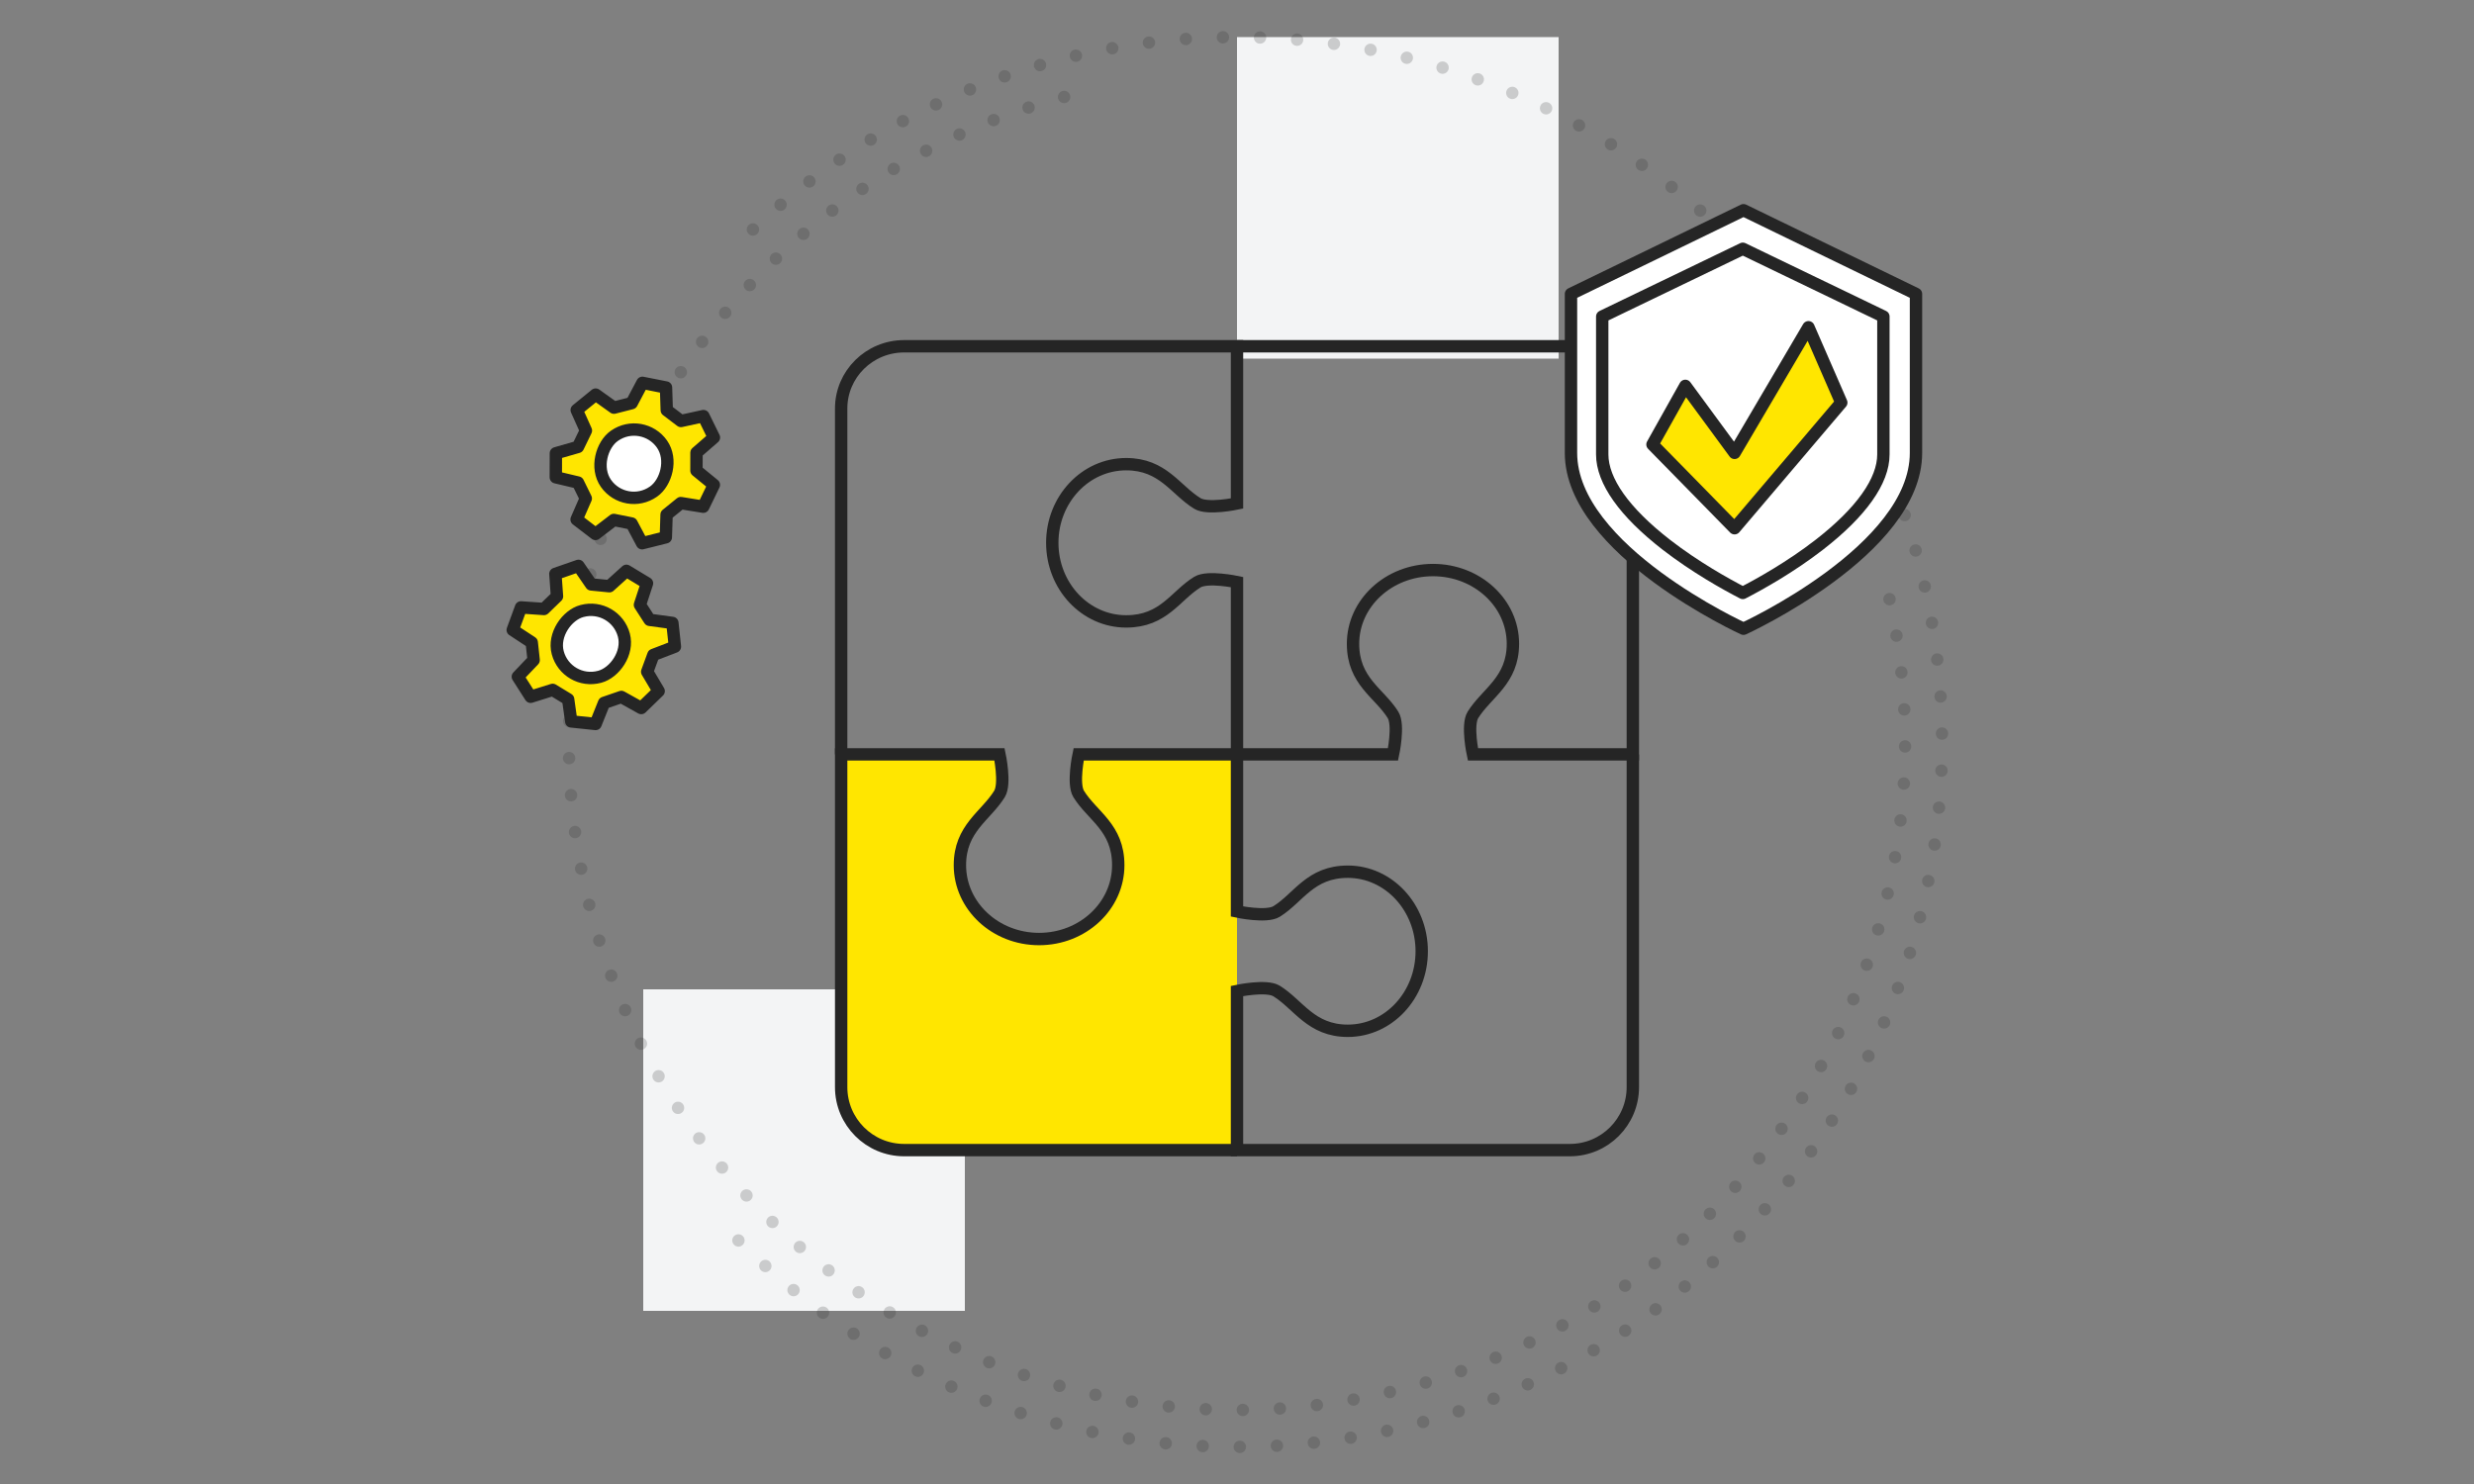
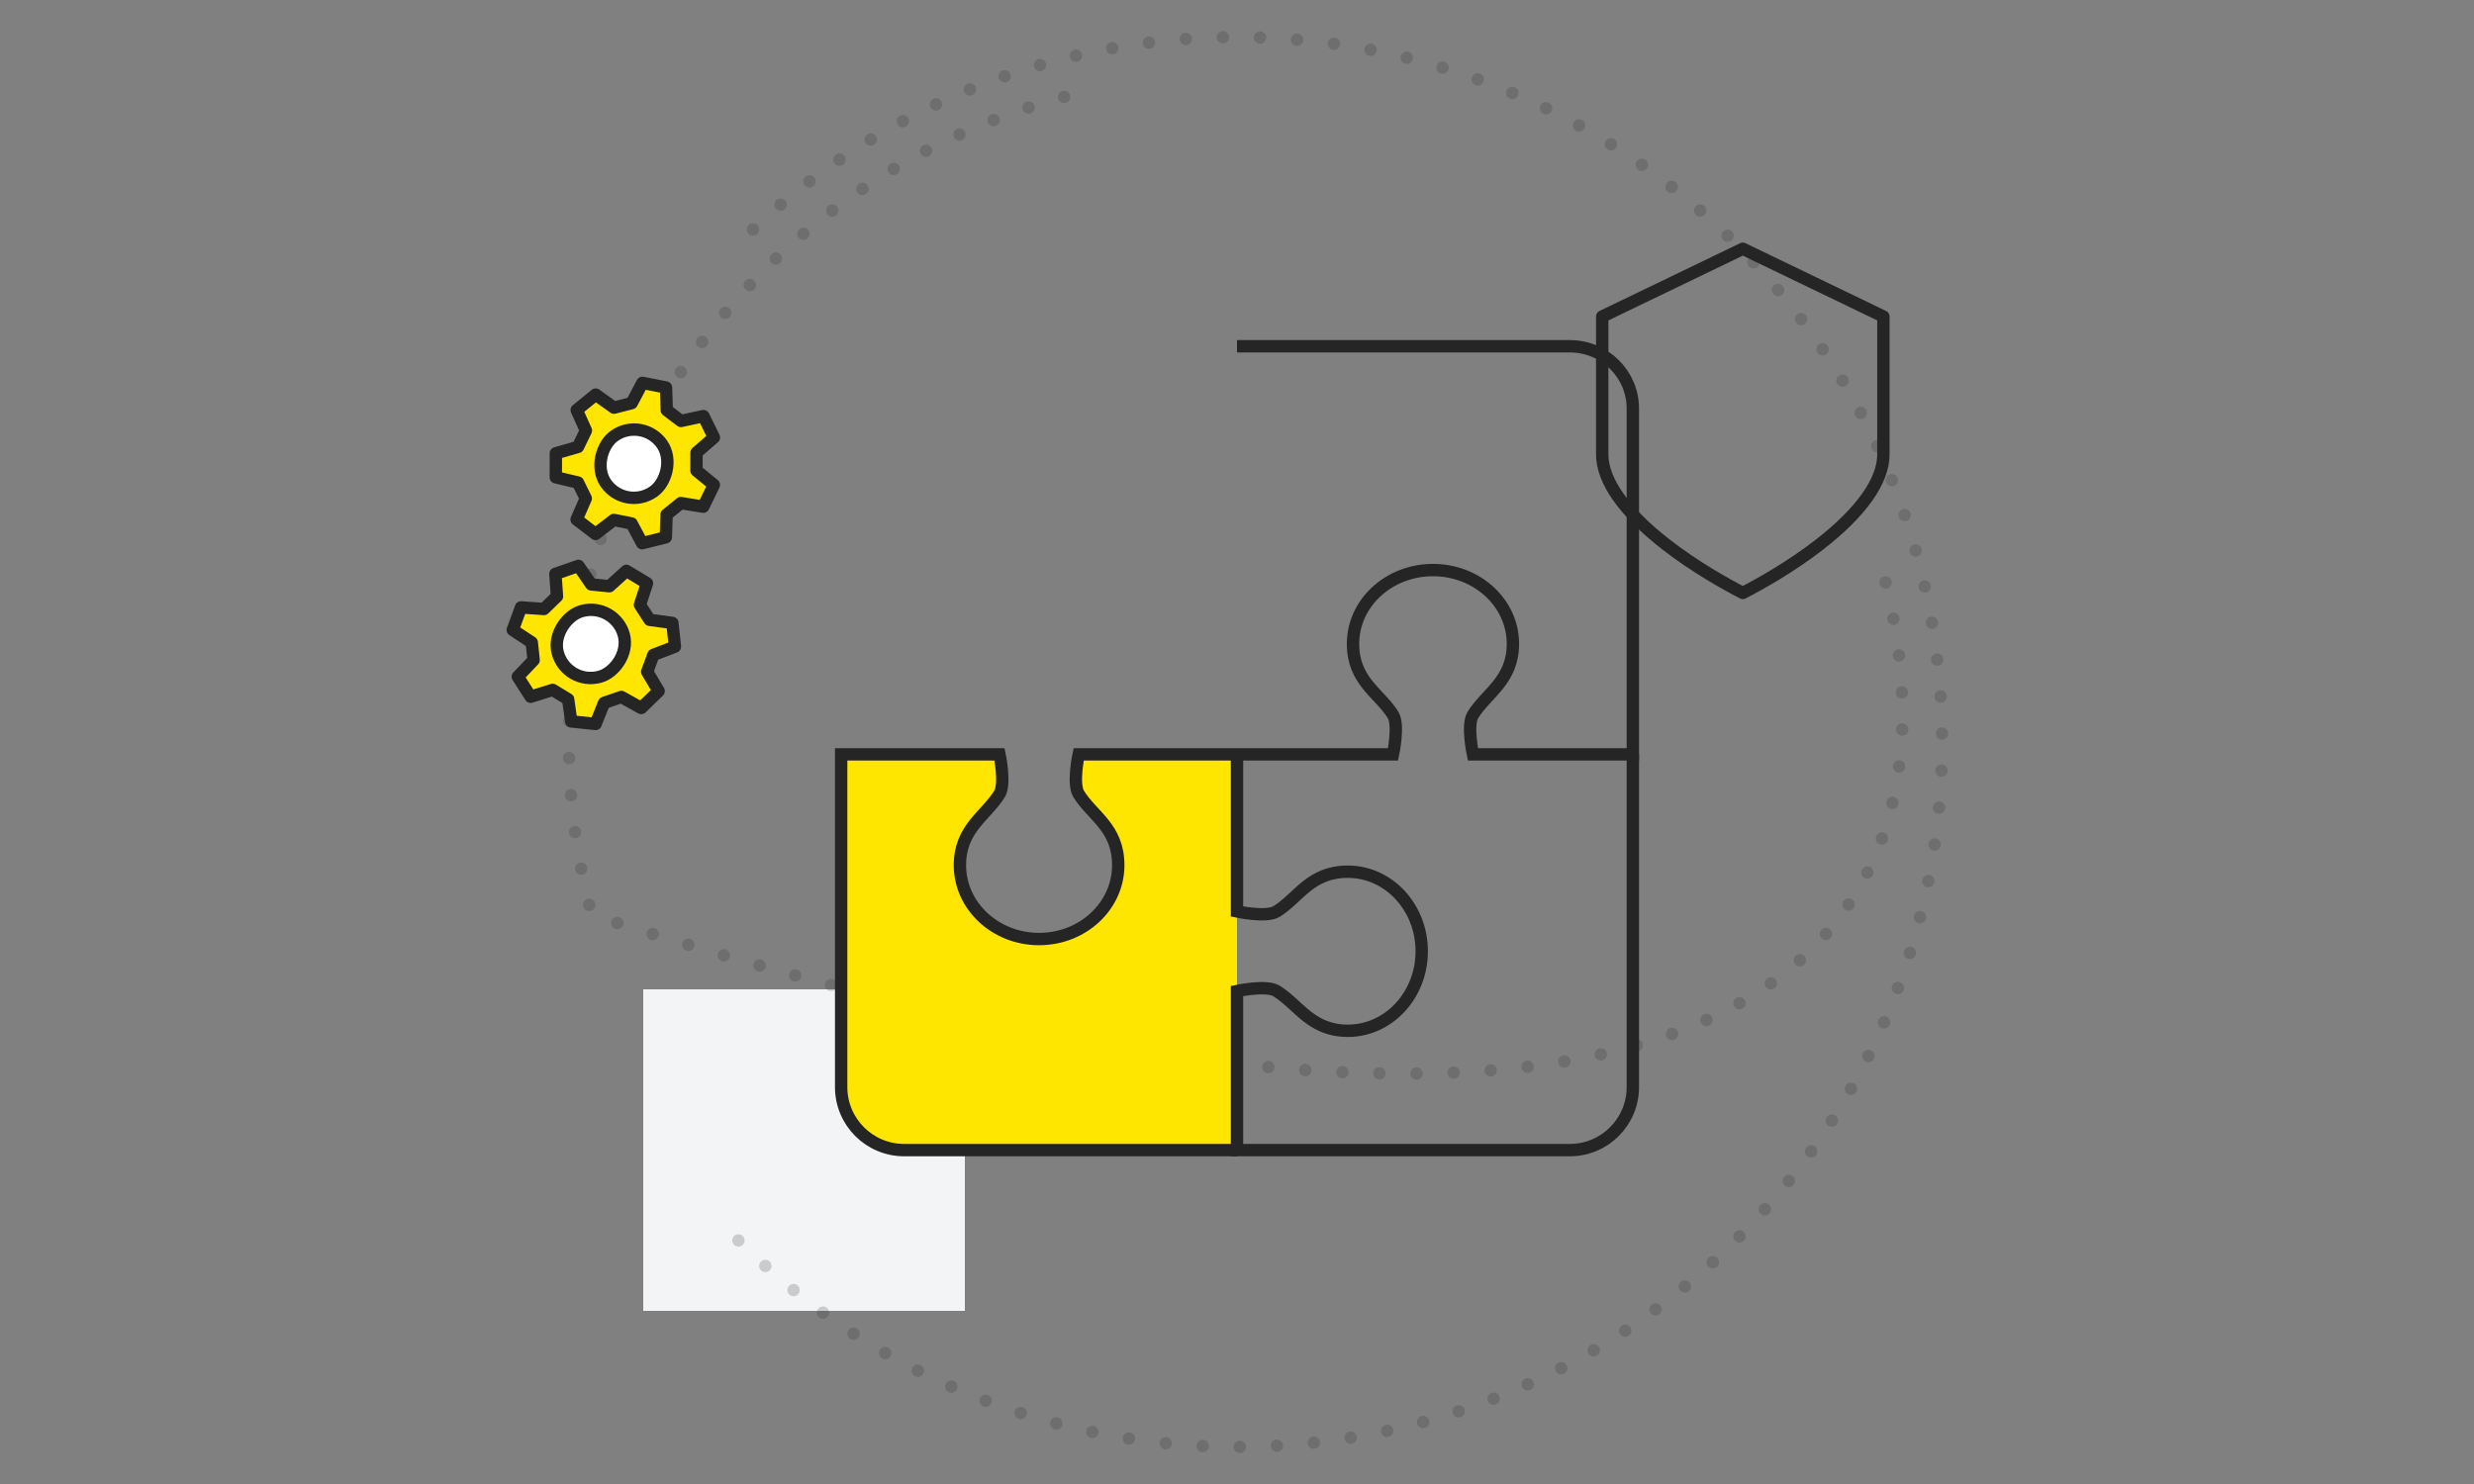
<svg xmlns="http://www.w3.org/2000/svg" width="200px" height="120px" viewBox="0 0 200 120" version="1.1">
  <rect x="0" y="0" width="200" height="120" fill="#808080" stroke="none" />
  <title>Mathematical Solver and Linear Programming</title>
  <g id="Mathematical-Solver-and-Linear-Programming" stroke="none" stroke-width="1" fill="none" fill-rule="evenodd">
-     <rect id="Rectangle-Copy-14" fill="#F3F4F5" x="100" y="3" width="26" height="26" />
    <rect id="Rectangle-Copy-14" fill="#F3F4F5" x="52" y="80" width="26" height="26" />
-     <path d="M100,114 C129.823,114 154,89.823 154,60 C154,30.177 129.823,6 100,6 C70.177,6 46,30.177 46,60" id="Path" stroke="#252525" opacity="0.197" stroke-linecap="round" stroke-dasharray="0,3" transform="translate(100, 60) rotate(-195) translate(-100, -60) " />
+     <path d="M100,114 C129.823,114 154,89.823 154,60 C70.177,6 46,30.177 46,60" id="Path" stroke="#252525" opacity="0.197" stroke-linecap="round" stroke-dasharray="0,3" transform="translate(100, 60) rotate(-195) translate(-100, -60) " />
    <path d="M100,3 C68.52,3 43,28.52 43,60 C43,91.48 68.52,117 100,117 C131.48,117 157,91.48 157,60" id="Path" stroke="#252525" opacity="0.197" stroke-linecap="round" stroke-dasharray="0,3" transform="translate(100, 60) rotate(-135) translate(-100, -60) " />
    <g id="Group-9" transform="translate(68, 28)" stroke="#252525">
      <path d="M32,33 L44.612,33 C44.612,33 45.126,30.631 44.612,29.806 C43.501,28.026 41.38,27.1 41.38,24.058 C41.38,20.765 44.273,18.097 47.843,18.097 C51.412,18.097 54.305,20.765 54.305,24.058 C54.305,27.039 52.184,28.026 51.074,29.806 C50.56,30.631 51.074,33 51.074,33 L64,33 L64,5.032 C64,2.253 61.72,0 58.908,0 L32,0" id="Stroke-1" />
-       <path d="M32,33 L32,19.069 C32,19.069 29.626,18.563 28.8,19.069 C27.016,20.161 26.089,22.248 23.04,22.248 C19.741,22.248 17.067,19.402 17.067,15.891 C17.067,12.38 19.741,9.534 23.04,9.534 C26.027,9.534 27.016,11.621 28.8,12.713 C29.626,13.218 32,12.713 32,12.713 L32,0 L5.092,0 C2.28,0 0,2.253 0,5.032 L0,33" id="Stroke-3" />
      <path d="M32,33 L19.2,33 C19.2,33 18.691,35.374 19.2,36.2 C20.299,37.984 22.4,38.911 22.4,41.96 C22.4,45.259 19.535,47.933 16,47.933 C12.465,47.933 9.6,45.259 9.6,41.96 C9.6,38.973 11.701,37.984 12.8,36.2 C13.309,35.374 12.8,33 12.8,33 L0,33 L0,59.908 C0,62.72 2.28,65 5.092,65 L32,65" id="Stroke-5" fill="#FFE600" />
      <path d="M32,33 L32,45.704 C32,45.704 34.374,46.216 35.2,45.704 C36.984,44.6 37.911,42.488 40.96,42.488 C44.259,42.488 46.933,45.368 46.933,48.92 C46.933,52.473 44.259,55.352 40.96,55.352 C37.973,55.352 36.984,53.24 35.2,52.136 C34.374,51.624 32,52.136 32,52.136 L32,65 L58.908,65 C61.72,65 64,62.72 64,59.908 L64,33" id="Stroke-7" />
    </g>
    <g id="Group-7" transform="translate(126.718, 16.554)" stroke="#252525" stroke-linecap="round" stroke-linejoin="round">
      <g id="Stroke-1" transform="translate(0.282, 0.446)">
-         <path d="M27.89,19.627 C27.89,27.477 13.945,33.84 13.945,33.84 C13.945,33.84 -7.36859133e-15,27.477 -7.36859133e-15,19.627 L-7.36859133e-15,6.768 L13.945,1.48667403e-14 L27.89,6.768 L27.89,19.627 Z" fill="#FFFFFF" />
        <path d="M2.525,8.596 L13.89,3.117 L25.255,8.596 L25.255,19.745 C25.255,21.891 23.465,24.415 20.078,27.045 C17.754,28.849 15.279,30.228 13.89,30.946 C12.501,30.228 10.027,28.849 7.702,27.045 C4.316,24.415 2.525,21.891 2.525,19.745 L2.525,8.596 Z" id="Stroke-3" />
-         <polygon id="Stroke-5" fill="#FFE600" points="19.197 9.462 21.851 15.556 13.224 25.714 6.588 18.942 9.243 14.202 13.224 19.619" />
      </g>
    </g>
    <g id="Group" transform="translate(51.5, 37.5) rotate(-305) translate(-51.5, -37.5) translate(45, 30)" stroke="#252525" stroke-linecap="round" stroke-linejoin="round">
      <polygon id="Stroke-1" fill="#FFE600" points="11.238 7.904 11.134 6.427 12.416 5.107 11.459 3.392 9.709 3.884 8.522 3.049 8.326 1.192 6.421 0.894 5.704 2.608 4.329 3.049 2.792 2.046 1.39 3.392 2.236 5.045 1.715 6.427 0 7.033 0.143 9.005 1.93 9.348 2.645 10.632 2.041 12.39 3.629 13.508 5.003 12.285 6.421 12.505 7.387 14.088 9.223 13.508 9.145 11.644 10.204 10.632 11.998 10.852 12.706 9.005" />
      <rect id="Rectangle" fill="#FFFFFF" x="3.6" y="4.937" width="5.506" height="5.533" rx="2.753" />
    </g>
    <g id="Group-2" transform="translate(48, 52) rotate(-285) translate(-48, -52) translate(41, 44)" stroke="#252525" stroke-linecap="round" stroke-linejoin="round">
      <g id="Group" transform="translate(0.651, 0.545)">
        <polygon id="Stroke-1" fill="#FFE600" points="11.238 7.904 11.134 6.427 12.416 5.107 11.459 3.392 9.709 3.884 8.522 3.049 8.326 1.192 6.421 0.894 5.704 2.608 4.329 3.049 2.792 2.046 1.39 3.392 2.236 5.045 1.715 6.427 0 7.033 0.143 9.005 1.93 9.348 2.645 10.632 2.041 12.39 3.629 13.508 5.003 12.285 6.421 12.505 7.387 14.088 9.223 13.508 9.145 11.644 10.204 10.632 11.998 10.852 12.706 9.005" />
        <rect id="Rectangle" fill="#FFFFFF" x="3.6" y="4.937" width="5.506" height="5.533" rx="2.753" />
      </g>
    </g>
  </g>
</svg>